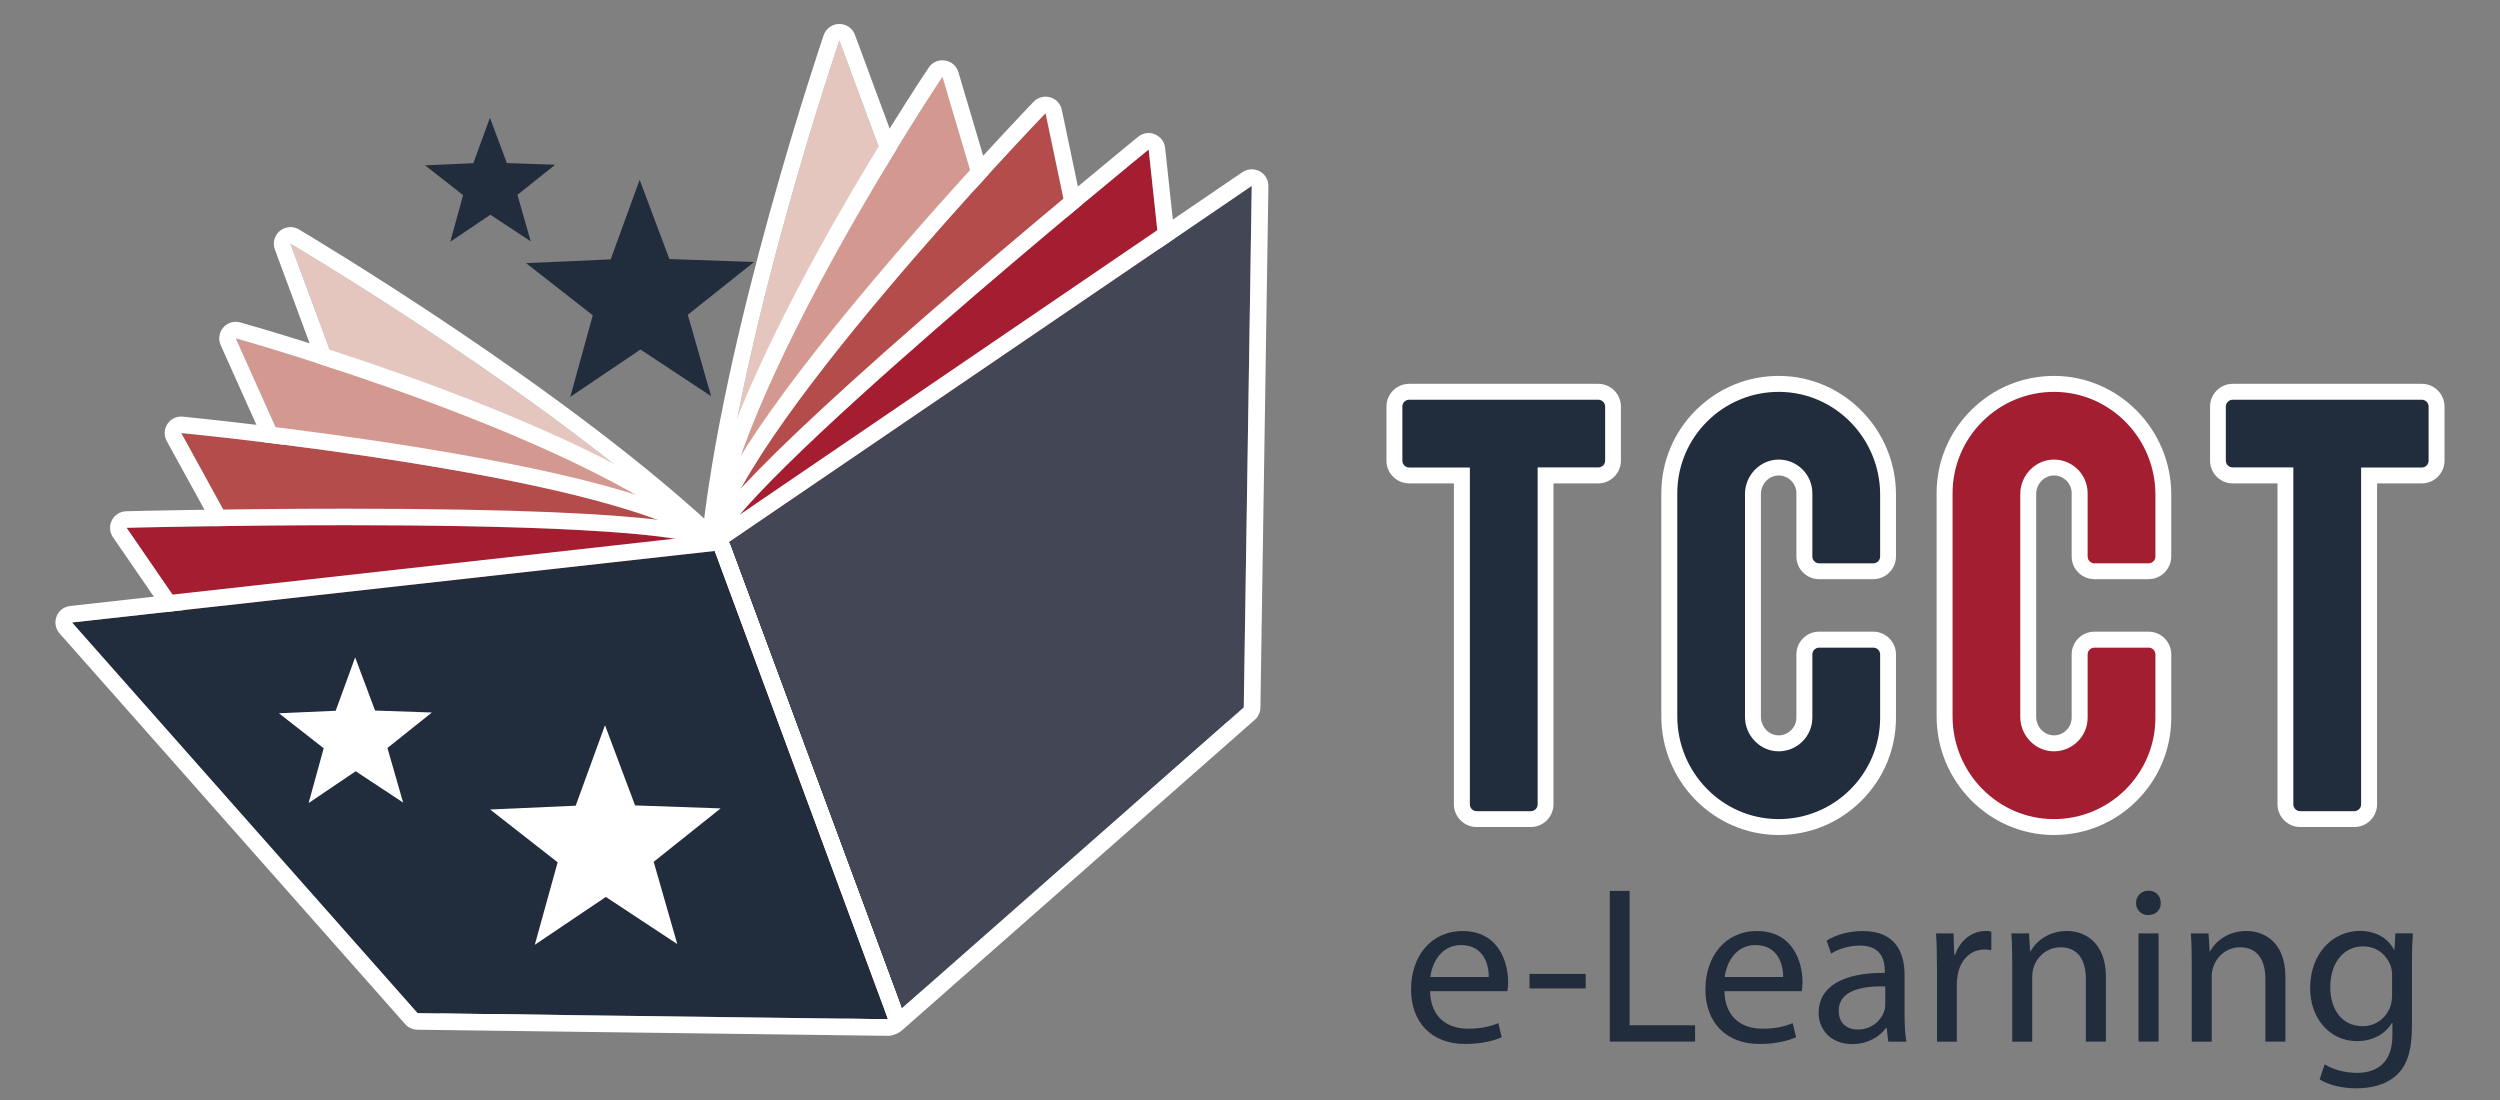
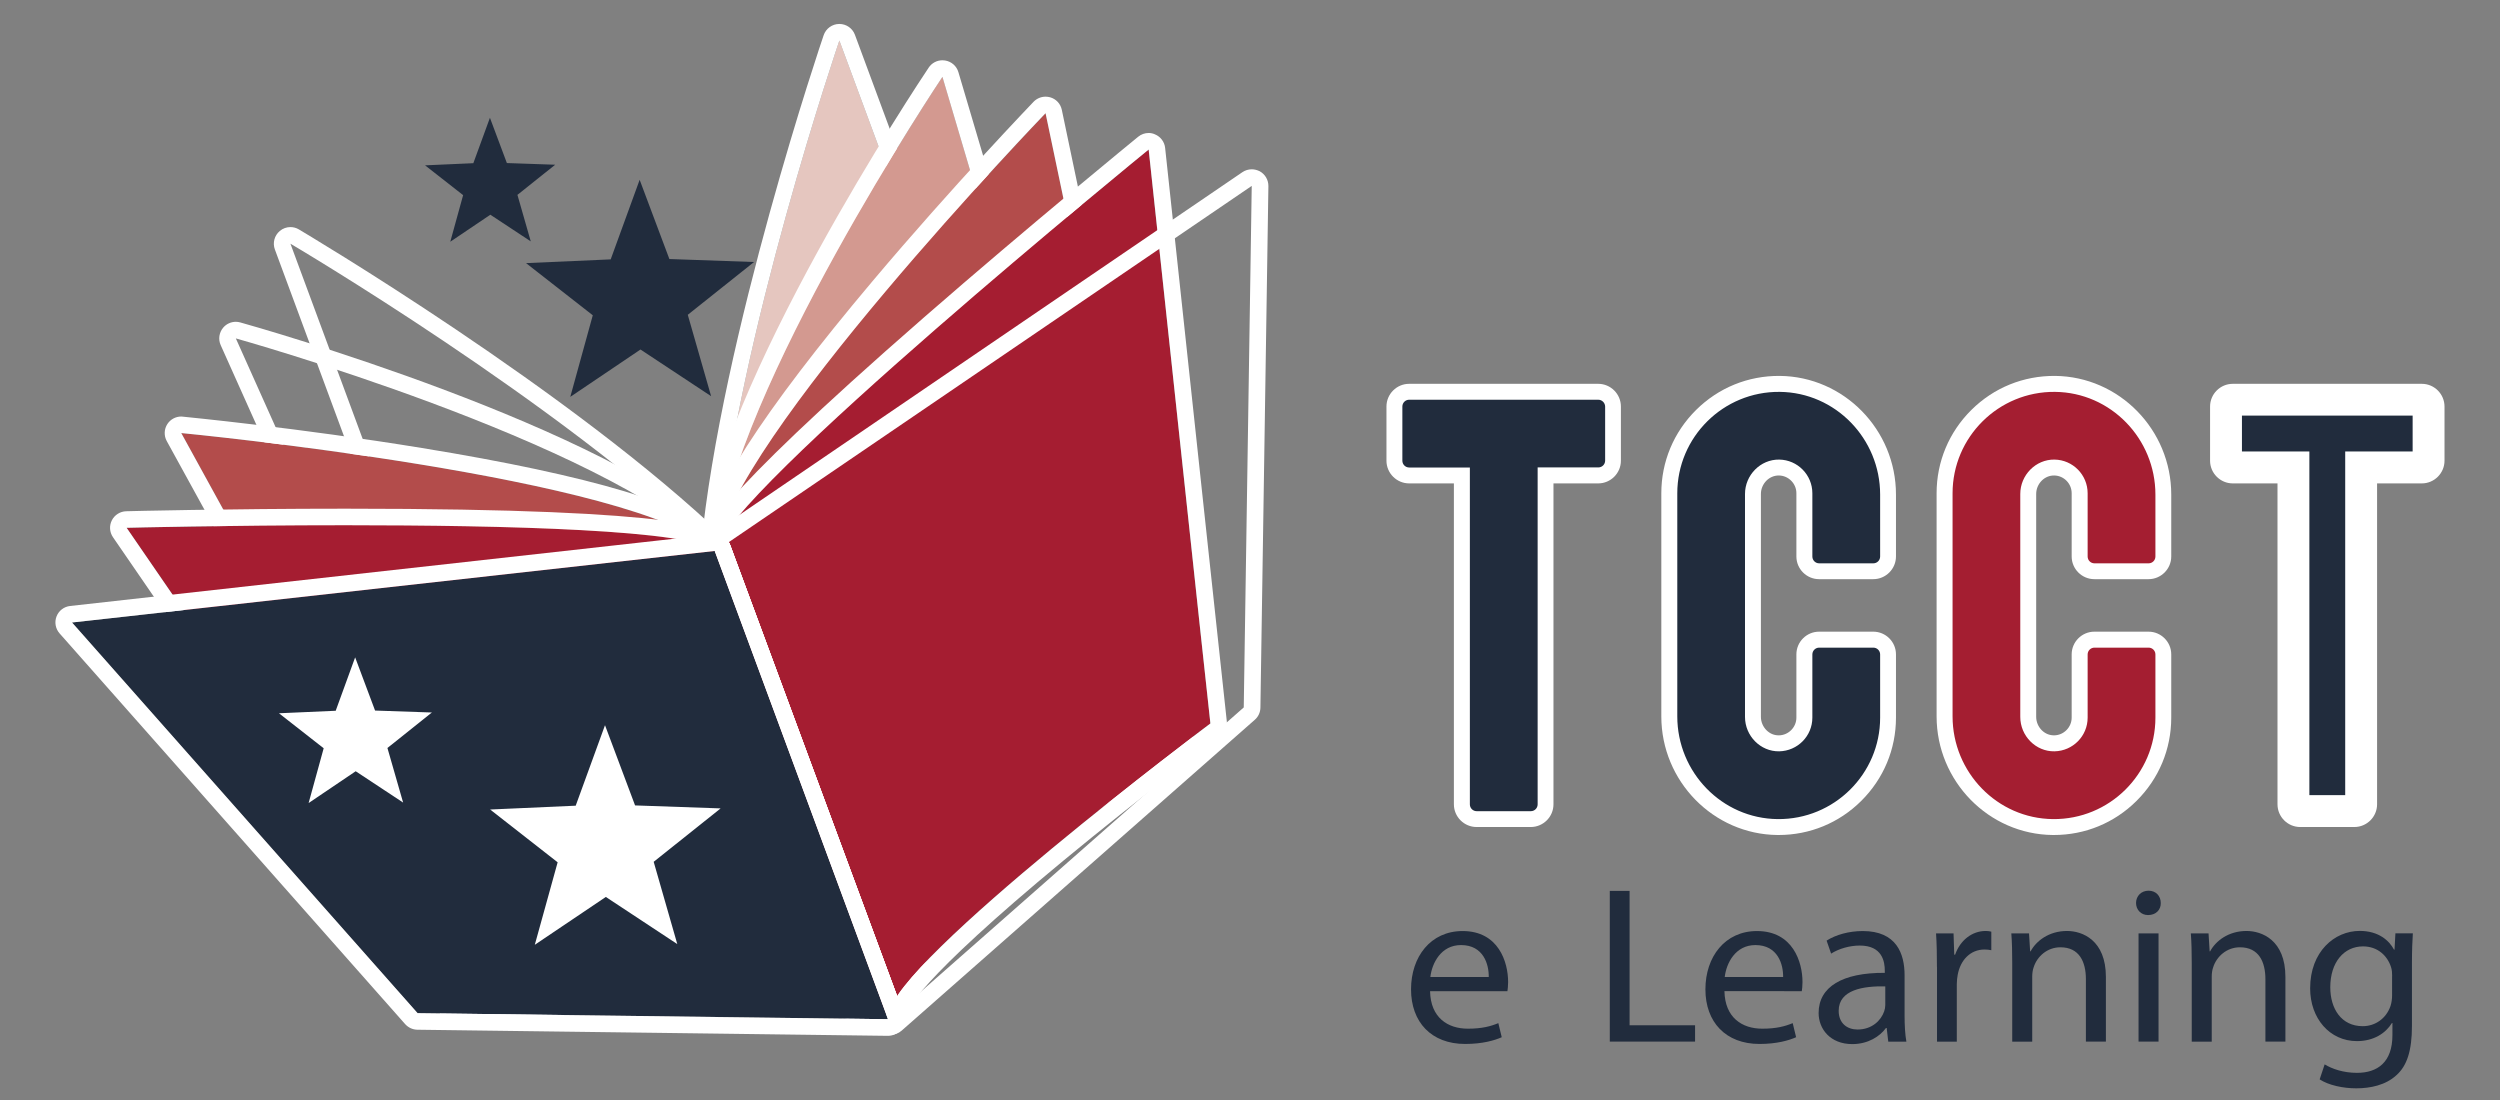
<svg xmlns="http://www.w3.org/2000/svg" version="1.1" id="Layer_1" x="0px" y="0px" viewBox="0 0 360 158.4" style="enable-background:new 0 0 360 158.4;" xml:space="preserve">
  <rect x="0" y="0" width="360" height="158.4" fill="#808080" stroke="none" />
  <style type="text/css">
	.st0{fill:#E5C6BF;}
	.st1{fill:#FFFFFF;}
	.st2{fill:#D39990;}
	.st3{fill:#B34C4B;}
	.st4{fill:#A51D31;}
	.st5{fill:#424655;}
	.st6{fill:#212C3D;}
	.st7{fill:#A41E31;}
</style>
  <g>
    <g>
      <g>
        <g>
          <path class="st0" d="M159.85,111.16c0,0-29.55,2.34-32.51,32.99L103.3,79.19c2.96-30.65,17.57-73.36,17.57-73.36l38.84,104.95      L159.85,111.16z" />
          <path class="st1" d="M120.87,5.84l38.84,104.95l0.14,0.37c0,0-29.55,2.34-32.51,32.99L103.3,79.19      C106.26,48.54,120.87,5.84,120.87,5.84 M120.87,3.45c-0.01,0-0.02,0-0.03,0c-1.01,0.01-1.9,0.66-2.23,1.61      c-0.15,0.43-14.73,43.33-17.69,73.9c-0.03,0.36,0.01,0.72,0.14,1.06l24.04,64.95c0.35,0.95,1.25,1.56,2.24,1.56      c0.1,0,0.2-0.01,0.31-0.02c1.1-0.14,1.96-1.03,2.07-2.14c1.14-11.83,6.53-20.59,16.02-26.06c7.22-4.15,14.24-4.78,14.31-4.78      c0.74-0.06,1.42-0.47,1.82-1.1c0.4-0.63,0.49-1.41,0.23-2.11l-0.14-0.37L123.11,5.01C122.76,4.07,121.87,3.45,120.87,3.45      L120.87,3.45z" />
        </g>
        <g>
          <path class="st2" d="M127.57,144.76L103.3,79.19c2.22-22.99,32.41-68.13,32.41-68.13s28.84,97.48,28.95,97.76      C164.66,108.83,129.79,121.78,127.57,144.76z" />
          <path class="st1" d="M135.71,11.07c0,0,28.84,97.48,28.95,97.76c0,0-34.87,12.94-37.09,35.93L103.3,79.19      C105.52,56.21,135.71,11.07,135.71,11.07 M135.71,8.68c-0.79,0-1.54,0.39-1.98,1.06c-1.25,1.86-30.55,45.91-32.81,69.22      c-0.03,0.36,0.01,0.72,0.14,1.06l24.27,65.57c0.35,0.95,1.25,1.56,2.24,1.56c0.1,0,0.2-0.01,0.31-0.02      c1.1-0.14,1.96-1.03,2.07-2.14c2.05-21.22,35.22-33.8,35.55-33.92c1.2-0.45,1.83-1.76,1.44-2.97      c-0.55-1.8-28.64-96.75-28.93-97.71c-0.26-0.89-1.01-1.54-1.93-1.68C135.95,8.69,135.83,8.68,135.71,8.68L135.71,8.68z" />
        </g>
        <g>
          <path class="st3" d="M127.8,145.39l-24.5-66.19c1.48-15.33,47.26-62.89,47.26-62.89s18.85,90.02,18.92,90.21      C169.48,106.51,129.28,130.06,127.8,145.39z" />
          <path class="st1" d="M150.56,16.3c0,0,18.85,90.02,18.92,90.21c0,0-40.2,23.55-41.68,38.87l-24.5-66.19      C104.78,63.87,150.56,16.3,150.56,16.3 M150.56,13.92c-0.64,0-1.26,0.26-1.72,0.73c-0.11,0.12-11.63,12.11-23.18,25.82      c-15.97,18.96-24.06,31.56-24.74,38.5c-0.03,0.36,0.01,0.72,0.14,1.06l24.5,66.19c0.35,0.95,1.25,1.56,2.24,1.56      c0.1,0,0.2-0.01,0.31-0.02c1.1-0.14,1.96-1.03,2.07-2.14c1.12-11.58,29.62-30.67,40.51-37.05c0.92-0.54,1.36-1.62,1.11-2.63      c-0.38-1.73-12.51-59.62-18.9-90.13c-0.18-0.87-0.83-1.56-1.68-1.8C151,13.95,150.78,13.92,150.56,13.92L150.56,13.92z" />
        </g>
        <g>
          <path class="st4" d="M128.03,146.01L103.3,79.19c0.74-7.66,62.1-57.66,62.1-57.66s8.85,82.56,8.89,82.65      C174.29,104.19,128.77,138.34,128.03,146.01z" />
          <path class="st1" d="M165.41,21.53c0,0,8.85,82.56,8.89,82.65c0,0-45.52,34.16-46.26,41.82L103.3,79.19      C104.04,71.53,165.41,21.53,165.41,21.53 M165.41,19.15c-0.54,0-1.07,0.18-1.51,0.54c-0.15,0.13-15.55,12.68-30.84,26.01      c-31.58,27.54-31.96,31.41-32.14,33.27c-0.03,0.36,0.01,0.72,0.14,1.06l24.73,66.81c0.35,0.95,1.25,1.56,2.24,1.56      c0.1,0,0.2-0.01,0.31-0.02c1.1-0.14,1.96-1.03,2.07-2.14c0.1-0.66,1.65-4.88,22.7-22.29c11.25-9.3,22.51-17.76,22.62-17.84      c0.71-0.53,1.05-1.4,0.93-2.24c-0.2-1.68-5.88-54.65-8.88-82.57c-0.09-0.87-0.66-1.62-1.46-1.95      C166.02,19.21,165.71,19.15,165.41,19.15L165.41,19.15z" />
        </g>
        <g>
-           <polygon class="st5" points="179.11,101.87 128.26,146.63 103.3,79.19 180.25,26.77     " />
          <path class="st1" d="M180.25,26.77l-1.15,75.1l-50.85,44.76L103.3,79.19L180.25,26.77 M180.25,24.38      c-0.47,0-0.94,0.14-1.34,0.41l-76.95,52.43c-0.91,0.62-1.27,1.77-0.89,2.8l24.96,67.43c0.27,0.74,0.89,1.29,1.65,1.49      c0.19,0.05,0.39,0.07,0.58,0.07c0.57,0,1.14-0.21,1.58-0.6l50.85-44.76c0.51-0.44,0.8-1.08,0.81-1.75l1.15-75.1      c0.01-0.89-0.47-1.71-1.25-2.14C181.03,24.48,180.64,24.38,180.25,24.38L180.25,24.38z M180.25,29.15L180.25,29.15L180.25,29.15      L180.25,29.15z" />
        </g>
      </g>
      <g>
        <g>
-           <path class="st0" d="M80.8,140.41c0,0,23.95-17.46,46.15,3.88l-24.04-64.95C80.71,58,41.82,35.09,41.82,35.09l38.84,104.95      L80.8,140.41z" />
          <path class="st1" d="M41.82,35.09c0,0,38.89,22.91,61.09,44.25l24.04,64.95c-8.42-8.09-17.09-10.6-24.61-10.6      c-12.31,0-21.54,6.73-21.54,6.73l-0.14-0.37L41.82,35.09 M41.82,32.7c-0.55,0-1.09,0.19-1.53,0.56      c-0.77,0.65-1.06,1.71-0.71,2.66l38.84,104.95l0.14,0.37c0.26,0.7,0.83,1.24,1.55,1.46c0.23,0.07,0.46,0.1,0.69,0.1      c0.5,0,0.99-0.16,1.41-0.46c0.08-0.06,8.8-6.27,20.13-6.27c8.37,0,16.1,3.34,22.96,9.94c0.46,0.44,1.05,0.67,1.65,0.67      c0.45,0,0.91-0.13,1.31-0.39c0.93-0.61,1.32-1.78,0.93-2.82l-24.04-64.95c-0.12-0.34-0.32-0.64-0.58-0.89      C82.42,56.33,43.42,33.27,43.03,33.03C42.66,32.81,42.24,32.7,41.82,32.7L41.82,32.7z" />
        </g>
        <g>
-           <path class="st2" d="M127.18,144.91l-24.27-65.57c-16.65-16-68.95-30.61-68.95-30.61s41.57,92.77,41.67,93.05      C75.63,141.78,110.53,128.9,127.18,144.91z" />
          <path class="st1" d="M33.96,48.73c0,0,52.3,14.61,68.95,30.61l24.27,65.57c-6.38-6.13-15.44-8.02-24.19-8.02      c-14.08,0-27.36,4.9-27.36,4.9C75.53,141.5,33.96,48.73,33.96,48.73 M33.96,46.34c-0.68,0-1.35,0.29-1.81,0.83      c-0.6,0.7-0.75,1.69-0.37,2.53c0.41,0.91,40.9,91.28,41.65,93c0.38,0.91,1.26,1.46,2.2,1.46c0.27,0,0.55-0.05,0.83-0.15      c0.13-0.05,13.06-4.75,26.53-4.75c9.87,0,17.46,2.48,22.54,7.36c0.46,0.44,1.05,0.67,1.65,0.67c0.45,0,0.91-0.13,1.31-0.39      c0.93-0.61,1.32-1.78,0.93-2.82l-24.27-65.57c-0.12-0.34-0.32-0.64-0.58-0.89C87.68,61.39,36.76,47.03,34.6,46.43      C34.39,46.37,34.17,46.34,33.96,46.34L33.96,46.34z" />
        </g>
        <g>
          <path class="st3" d="M127.41,145.53l-24.5-66.19C91.81,68.67,26.1,62.36,26.1,62.36s44.3,80.6,44.37,80.79      C70.46,143.15,116.31,134.86,127.41,145.53z" />
          <path class="st1" d="M26.1,62.36c0,0,65.72,6.31,76.82,16.97l24.5,66.19c-4.35-4.18-14.01-5.45-24.17-5.45      c-15.79,0-32.77,3.07-32.77,3.07C70.4,142.97,26.1,62.36,26.1,62.36 M26.1,59.98c-0.8,0-1.55,0.4-1.99,1.07      c-0.49,0.74-0.52,1.69-0.1,2.46c15.01,27.32,43.5,79.16,44.33,80.72c0.41,0.81,1.23,1.31,2.13,1.31c0.14,0,0.28-0.01,0.43-0.04      c0.17-0.03,16.96-3.03,32.35-3.03c14.5,0,20.25,2.6,22.52,4.78c0.46,0.44,1.05,0.67,1.65,0.67c0.45,0,0.91-0.13,1.31-0.39      c0.93-0.61,1.32-1.78,0.93-2.82l-24.5-66.19c-0.12-0.34-0.32-0.64-0.58-0.89c-5.03-4.83-19.37-9.13-43.84-13.12      c-17.69-2.89-34.24-4.49-34.4-4.51C26.25,59.98,26.17,59.98,26.1,59.98L26.1,59.98z" />
        </g>
        <g>
          <path class="st4" d="M127.64,146.15l-24.73-66.81C97.36,74,18.23,76,18.23,76s47.03,68.43,47.06,68.52      C65.3,144.53,122.09,140.82,127.64,146.15z" />
          <path class="st1" d="M49.76,75.63c22.74,0,49.98,0.65,53.16,3.7l24.73,66.81c-2.32-2.23-13.61-2.88-25.96-2.88      c-17.17,0-36.38,1.25-36.38,1.25C65.26,144.43,18.23,76,18.23,76S32.73,75.63,49.76,75.63 M49.76,73.25      c-16.86,0-31.44,0.36-31.58,0.37c-0.87,0.02-1.67,0.52-2.07,1.3c-0.4,0.78-0.34,1.71,0.16,2.44      c15.91,23.14,46.07,67.05,47.02,68.46c0.43,0.68,1.19,1.1,2.01,1.1c0.05,0,0.1,0,0.16-0.01c0.19-0.01,19.34-1.25,36.23-1.25      c20.72,0,23.88,1.85,24.31,2.22c0.46,0.44,1.05,0.66,1.65,0.66c0.45,0,0.91-0.13,1.31-0.39c0.93-0.61,1.31-1.78,0.93-2.83      l-24.73-66.81c-0.12-0.34-0.32-0.64-0.58-0.89C103.21,76.31,100.02,73.25,49.76,73.25L49.76,73.25z" />
        </g>
        <g>
          <polygon class="st6" points="60.13,145.9 127.87,146.77 102.91,79.34 10.37,89.64     " />
          <path class="st1" d="M102.91,79.34l24.96,67.43l-67.74-0.88L10.37,89.64L102.91,79.34 M102.91,76.95c-0.09,0-0.18,0-0.27,0.01      l-92.54,10.3c-0.89,0.1-1.64,0.68-1.96,1.51c-0.32,0.83-0.15,1.77,0.44,2.44l49.76,56.26c0.45,0.5,1.08,0.8,1.76,0.81      l67.74,0.88c0.01,0,0.02,0,0.03,0c0.77,0,1.5-0.38,1.95-1.01c0.45-0.64,0.56-1.47,0.29-2.2l-24.96-67.43      C104.8,77.57,103.9,76.95,102.91,76.95L102.91,76.95z" />
        </g>
      </g>
    </g>
  </g>
  <g>
    <g>
      <g>
        <path class="st6" d="M230.14,57.56h-27.22c-0.54,0-0.98,0.44-0.98,0.98v7.8c0,0.54,0.44,0.98,0.98,0.98h8.74v48.51     c0,0.54,0.44,0.98,0.98,0.98h7.8c0.54,0,0.98-0.44,0.98-0.98V67.31h8.74c0.54,0,0.98-0.44,0.98-0.98v-7.8     C231.12,57.99,230.68,57.56,230.14,57.56z" />
        <path class="st1" d="M220.43,119.09h-7.8c-1.8,0-3.27-1.47-3.27-3.27V69.61h-6.44c-1.8,0-3.27-1.47-3.27-3.27v-7.8     c0-1.8,1.47-3.27,3.27-3.27h27.22c1.8,0,3.27,1.47,3.27,3.27v7.8c0,1.8-1.47,3.27-3.27,3.27h-6.44v46.21     C223.7,117.62,222.23,119.09,220.43,119.09z M213.95,114.5h5.16V65.01h9.71v-5.16h-24.58v5.16h9.71V114.5z" />
      </g>
      <g>
        <g>
          <path class="st6" d="M260.98,103.34c0,2.65-2.13,4.8-4.77,4.85c-2.71,0.05-4.93-2.23-4.93-4.95V71.13      c0-2.71,2.22-4.99,4.93-4.95c2.64,0.04,4.77,2.2,4.77,4.85v9.11c0,0.54,0.44,0.98,0.98,0.98h7.8c0.54,0,0.98-0.44,0.98-0.98      v-8.92c0-8.04-6.42-14.71-14.46-14.79c-8.12-0.08-14.75,6.5-14.75,14.6v32.13c0,8.04,6.42,14.71,14.46,14.79      c8.12,0.08,14.75-6.5,14.75-14.6v-9.11c0-0.54-0.44-0.98-0.98-0.98h-7.8c-0.54,0-0.98,0.44-0.98,0.98V103.34z" />
          <path class="st1" d="M256.13,120.24c-0.06,0-0.11,0-0.17,0c-9.23-0.09-16.73-7.75-16.73-17.08V71.03c0-4.54,1.78-8.8,5.01-12      c3.23-3.2,7.48-4.93,12.05-4.9c9.23,0.09,16.73,7.75,16.73,17.08v8.92c0,1.8-1.47,3.27-3.27,3.27h-7.8      c-1.8,0-3.27-1.47-3.27-3.27v-9.11c0-1.38-1.13-2.53-2.51-2.55c-0.66-0.01-1.3,0.25-1.79,0.73c-0.51,0.51-0.81,1.2-0.81,1.92      v32.12c0,0.71,0.3,1.41,0.81,1.92c0.49,0.48,1.1,0.74,1.79,0.73c1.38-0.02,2.51-1.17,2.51-2.55v-9.11c0-1.8,1.47-3.27,3.27-3.27      h7.8c1.8,0,3.27,1.47,3.27,3.27v9.11c0,4.54-1.78,8.8-5.01,12C264.82,118.51,260.6,120.24,256.13,120.24z M256.13,58.73      c-3.26,0-6.33,1.26-8.65,3.57c-2.35,2.33-3.65,5.43-3.65,8.74v32.13c0,6.82,5.46,12.42,12.18,12.49      c3.28,0.02,6.42-1.23,8.77-3.56c2.35-2.33,3.65-5.43,3.65-8.74v-7.79h-5.16v7.79c0,3.88-3.15,7.08-7.03,7.15      c-1.86,0.05-3.71-0.7-5.09-2.05c-1.39-1.36-2.18-3.26-2.18-5.19V71.13c0-1.94,0.8-3.83,2.18-5.19c1.38-1.35,3.18-2.09,5.09-2.05      c3.87,0.07,7.03,3.27,7.03,7.15v7.79h5.16v-7.6c0-6.82-5.46-12.42-12.18-12.49C256.21,58.73,256.17,58.73,256.13,58.73z" />
        </g>
      </g>
      <g>
        <path class="st6" d="M321.52,57.56h27.22c0.54,0,0.98,0.44,0.98,0.98v7.8c0,0.54-0.44,0.98-0.98,0.98H340v48.51     c0,0.54-0.44,0.98-0.98,0.98h-7.8c-0.54,0-0.98-0.44-0.98-0.98V67.31h-8.74c-0.54,0-0.98-0.44-0.98-0.98v-7.8     C320.54,57.99,320.98,57.56,321.52,57.56z" />
        <path class="st1" d="M339.03,119.09h-7.8c-1.8,0-3.27-1.47-3.27-3.27V69.61h-6.44c-1.8,0-3.27-1.47-3.27-3.27v-7.8     c0-1.8,1.47-3.27,3.27-3.27h27.22c1.8,0,3.27,1.47,3.27,3.27v7.8c0,1.8-1.47,3.27-3.27,3.27h-6.44v46.21     C342.3,117.62,340.83,119.09,339.03,119.09z M332.55,114.5h5.16V65.01h9.71v-5.16h-24.58v5.16h9.71V114.5z" />
      </g>
      <g>
        <g>
          <path class="st7" d="M300.62,103.34c0,2.65-2.13,4.8-4.77,4.85c-2.71,0.05-4.93-2.23-4.93-4.95V71.13      c0-2.71,2.22-4.99,4.93-4.95c2.64,0.04,4.77,2.2,4.77,4.85v9.11c0,0.54,0.44,0.98,0.98,0.98h7.8c0.54,0,0.98-0.44,0.98-0.98      v-8.92c0-8.04-6.42-14.71-14.46-14.79c-8.12-0.08-14.75,6.5-14.75,14.6v32.13c0,8.04,6.42,14.71,14.46,14.79      c8.12,0.08,14.75-6.5,14.75-14.6v-9.11c0-0.54-0.44-0.98-0.98-0.98h-7.8c-0.54,0-0.98,0.44-0.98,0.98V103.34z" />
          <path class="st1" d="M295.77,120.24c-0.06,0-0.11,0-0.17,0c-9.23-0.09-16.73-7.75-16.73-17.08V71.03c0-4.54,1.78-8.8,5.01-12      c3.23-3.2,7.48-4.93,12.05-4.9c9.23,0.09,16.73,7.75,16.73,17.08v8.92c0,1.8-1.47,3.27-3.27,3.27h-7.8      c-1.8,0-3.27-1.47-3.27-3.27v-9.11c0-1.38-1.12-2.53-2.51-2.55c-0.67-0.01-1.3,0.25-1.79,0.73c-0.51,0.51-0.81,1.2-0.81,1.92      v32.12c0,0.71,0.3,1.41,0.81,1.92c0.49,0.48,1.11,0.74,1.79,0.73c1.38-0.02,2.51-1.17,2.51-2.55v-9.11      c0-1.8,1.47-3.27,3.27-3.27h7.8c1.8,0,3.27,1.47,3.27,3.27v9.11c0,4.54-1.78,8.8-5.01,12      C304.46,118.51,300.25,120.24,295.77,120.24z M295.77,58.73c-3.26,0-6.33,1.26-8.65,3.57c-2.35,2.33-3.65,5.43-3.65,8.74v32.13      c0,6.82,5.46,12.42,12.18,12.49c3.26,0.02,6.42-1.23,8.77-3.56c2.35-2.33,3.65-5.43,3.65-8.74v-7.79h-5.16v7.79      c0,3.88-3.15,7.08-7.03,7.15c-1.87,0.05-3.71-0.7-5.09-2.05c-1.39-1.36-2.18-3.26-2.18-5.19V71.13c0-1.94,0.8-3.83,2.18-5.19      c1.38-1.35,3.19-2.09,5.09-2.05c3.87,0.07,7.03,3.27,7.03,7.15v7.79h5.16v-7.6c0-6.82-5.46-12.42-12.18-12.49      C295.85,58.73,295.81,58.73,295.77,58.73z" />
        </g>
      </g>
    </g>
    <g>
      <path class="st6" d="M205.93,142.72c0.07,3.83,2.55,5.41,5.44,5.41c2.06,0,3.31-0.35,4.39-0.8l0.49,2.03    c-1.01,0.45-2.75,0.97-5.27,0.97c-4.88,0-7.79-3.16-7.79-7.86s2.82-8.4,7.43-8.4c5.17,0,6.55,4.47,6.55,7.34    c0,0.58-0.06,1.03-0.1,1.32H205.93z M214.38,140.69c0.03-1.8-0.75-4.6-3.99-4.6c-2.91,0-4.19,2.64-4.42,4.6H214.38z" />
-       <path class="st6" d="M228.34,140.24v2.09h-8.09v-2.09H228.34z" />
      <path class="st6" d="M231.81,128.29h2.85v19.35h9.43v2.35h-12.28V128.29z" />
-       <path class="st6" d="M248.32,142.72c0.07,3.83,2.55,5.41,5.44,5.41c2.06,0,3.31-0.35,4.39-0.8l0.49,2.03    c-1.02,0.45-2.75,0.97-5.27,0.97c-4.88,0-7.79-3.16-7.79-7.86s2.82-8.4,7.43-8.4c5.17,0,6.55,4.47,6.55,7.34    c0,0.58-0.06,1.03-0.1,1.32H248.32z M256.77,140.69c0.03-1.8-0.75-4.6-3.99-4.6c-2.91,0-4.19,2.64-4.42,4.6H256.77z" />
+       <path class="st6" d="M248.32,142.72c0.07,3.83,2.55,5.41,5.44,5.41c2.06,0,3.31-0.35,4.39-0.8l0.49,2.03    c-1.02,0.45-2.75,0.97-5.27,0.97c-4.88,0-7.79-3.16-7.79-7.86s2.82-8.4,7.43-8.4c5.17,0,6.55,4.47,6.55,7.34    c0,0.58-0.06,1.03-0.1,1.32z M256.77,140.69c0.03-1.8-0.75-4.6-3.99-4.6c-2.91,0-4.19,2.64-4.42,4.6H256.77z" />
      <path class="st6" d="M271.91,149.99l-0.23-1.96h-0.1c-0.88,1.22-2.59,2.32-4.85,2.32c-3.21,0-4.85-2.22-4.85-4.47    c0-3.77,3.41-5.83,9.53-5.79v-0.32c0-1.29-0.36-3.61-3.6-3.61c-1.47,0-3.01,0.45-4.13,1.16l-0.65-1.87    c1.31-0.84,3.21-1.38,5.21-1.38c4.85,0,6.02,3.25,6.02,6.37v5.83c0,1.35,0.07,2.67,0.26,3.73H271.91z M271.48,142.04    c-3.14-0.07-6.71,0.48-6.71,3.51c0,1.83,1.24,2.7,2.72,2.7c2.06,0,3.37-1.29,3.83-2.61c0.1-0.29,0.16-0.61,0.16-0.9V142.04z" />
      <path class="st6" d="M278.92,139.27c0-1.83-0.03-3.41-0.13-4.86h2.52l0.1,3.06h0.13c0.72-2.09,2.46-3.41,4.39-3.41    c0.33,0,0.56,0.03,0.82,0.1v2.67c-0.29-0.06-0.59-0.1-0.98-0.1c-2.03,0-3.47,1.51-3.86,3.64c-0.07,0.39-0.13,0.84-0.13,1.32v8.31    h-2.85V139.27z" />
      <path class="st6" d="M289.76,138.63c0-1.61-0.03-2.93-0.13-4.22h2.55l0.16,2.58h0.07c0.79-1.48,2.62-2.93,5.24-2.93    c2.19,0,5.6,1.29,5.6,6.63v9.3h-2.88v-8.98c0-2.51-0.95-4.6-3.67-4.6c-1.9,0-3.37,1.32-3.86,2.9c-0.13,0.35-0.2,0.84-0.2,1.32    v9.37h-2.88V138.63z" />
      <path class="st6" d="M311.15,130.03c0.03,0.97-0.69,1.74-1.83,1.74c-1.02,0-1.73-0.77-1.73-1.74c0-1,0.75-1.77,1.8-1.77    C310.47,128.26,311.15,129.04,311.15,130.03z M307.95,149.99v-15.58h2.88v15.58H307.95z" />
      <path class="st6" d="M315.61,138.63c0-1.61-0.03-2.93-0.13-4.22h2.55l0.16,2.58h0.07c0.79-1.48,2.62-2.93,5.24-2.93    c2.19,0,5.6,1.29,5.6,6.63v9.3h-2.88v-8.98c0-2.51-0.95-4.6-3.67-4.6c-1.9,0-3.37,1.32-3.86,2.9c-0.13,0.35-0.2,0.84-0.2,1.32    v9.37h-2.88V138.63z" />
      <path class="st6" d="M347.45,134.41c-0.07,1.13-0.13,2.38-0.13,4.28v9.05c0,3.57-0.72,5.76-2.26,7.11    c-1.54,1.42-3.76,1.87-5.76,1.87c-1.9,0-3.99-0.45-5.27-1.29l0.72-2.16c1.05,0.64,2.68,1.22,4.65,1.22c2.95,0,5.11-1.51,5.11-5.44    v-1.74h-0.07c-0.89,1.45-2.59,2.61-5.04,2.61c-3.93,0-6.74-3.28-6.74-7.6c0-5.28,3.5-8.27,7.14-8.27c2.75,0,4.26,1.42,4.94,2.7    h0.07l0.13-2.35H347.45z M344.47,140.56c0-0.48-0.03-0.9-0.16-1.29c-0.52-1.64-1.93-2.99-4.03-2.99c-2.75,0-4.72,2.29-4.72,5.89    c0,3.06,1.57,5.6,4.68,5.6c1.77,0,3.37-1.09,3.99-2.9c0.16-0.48,0.23-1.03,0.23-1.51V140.56z" />
    </g>
    <g>
      <path class="st6" d="M230.14,57.56h-27.22c-0.54,0-0.98,0.44-0.98,0.98v7.8c0,0.54,0.44,0.98,0.98,0.98h8.74v48.51    c0,0.54,0.44,0.98,0.98,0.98h7.8c0.54,0,0.98-0.44,0.98-0.98V67.31h8.74c0.54,0,0.98-0.44,0.98-0.98v-7.8    C231.12,57.99,230.68,57.56,230.14,57.56z" />
      <g>
        <path class="st6" d="M260.98,103.34c0,2.65-2.13,4.8-4.77,4.85c-2.71,0.05-4.93-2.23-4.93-4.95V71.13c0-2.71,2.22-4.99,4.93-4.95     c2.64,0.04,4.77,2.2,4.77,4.85v9.11c0,0.54,0.44,0.98,0.98,0.98h7.8c0.54,0,0.98-0.44,0.98-0.98v-8.92     c0-8.04-6.42-14.71-14.46-14.79c-8.12-0.08-14.75,6.5-14.75,14.6v32.13c0,8.04,6.42,14.71,14.46,14.79     c8.12,0.08,14.75-6.5,14.75-14.6v-9.11c0-0.54-0.44-0.98-0.98-0.98h-7.8c-0.54,0-0.98,0.44-0.98,0.98V103.34z" />
      </g>
-       <path class="st6" d="M321.52,57.56h27.22c0.54,0,0.98,0.44,0.98,0.98v7.8c0,0.54-0.44,0.98-0.98,0.98H340v48.51    c0,0.54-0.44,0.98-0.98,0.98h-7.8c-0.54,0-0.98-0.44-0.98-0.98V67.31h-8.74c-0.54,0-0.98-0.44-0.98-0.98v-7.8    C320.54,57.99,320.98,57.56,321.52,57.56z" />
      <g>
        <path class="st7" d="M300.62,103.34c0,2.65-2.13,4.8-4.77,4.85c-2.71,0.05-4.93-2.23-4.93-4.95V71.13c0-2.71,2.22-4.99,4.93-4.95     c2.64,0.04,4.77,2.2,4.77,4.85v9.11c0,0.54,0.44,0.98,0.98,0.98h7.8c0.54,0,0.98-0.44,0.98-0.98v-8.92     c0-8.04-6.42-14.71-14.46-14.79c-8.12-0.08-14.75,6.5-14.75,14.6v32.13c0,8.04,6.42,14.71,14.46,14.79     c8.12,0.08,14.75-6.5,14.75-14.6v-9.11c0-0.54-0.44-0.98-0.98-0.98h-7.8c-0.54,0-0.98,0.44-0.98,0.98V103.34z" />
      </g>
    </g>
  </g>
  <polygon class="st6" points="87.94,37.35 92.11,25.89 96.39,37.3 108.58,37.73 99.04,45.33 102.4,57.05 92.23,50.33 82.12,57.15   85.36,45.4 75.75,37.89 " />
  <polygon class="st6" points="68.16,23.5 70.55,16.96 72.99,23.48 79.95,23.72 74.51,28.06 76.43,34.76 70.61,30.92 64.84,34.81   66.69,28.1 61.21,23.81 " />
  <polygon class="st1" points="82.9,116.02 87.12,104.43 91.45,115.98 103.77,116.41 94.13,124.1 97.53,135.95 87.24,129.16   77.01,136.05 80.3,124.17 70.58,116.57 " />
  <polygon class="st1" points="48.34,102.35 51.14,94.66 54.01,102.32 62.19,102.6 55.79,107.71 58.05,115.57 51.22,111.06   44.44,115.64 46.61,107.75 40.17,102.71 " />
</svg>